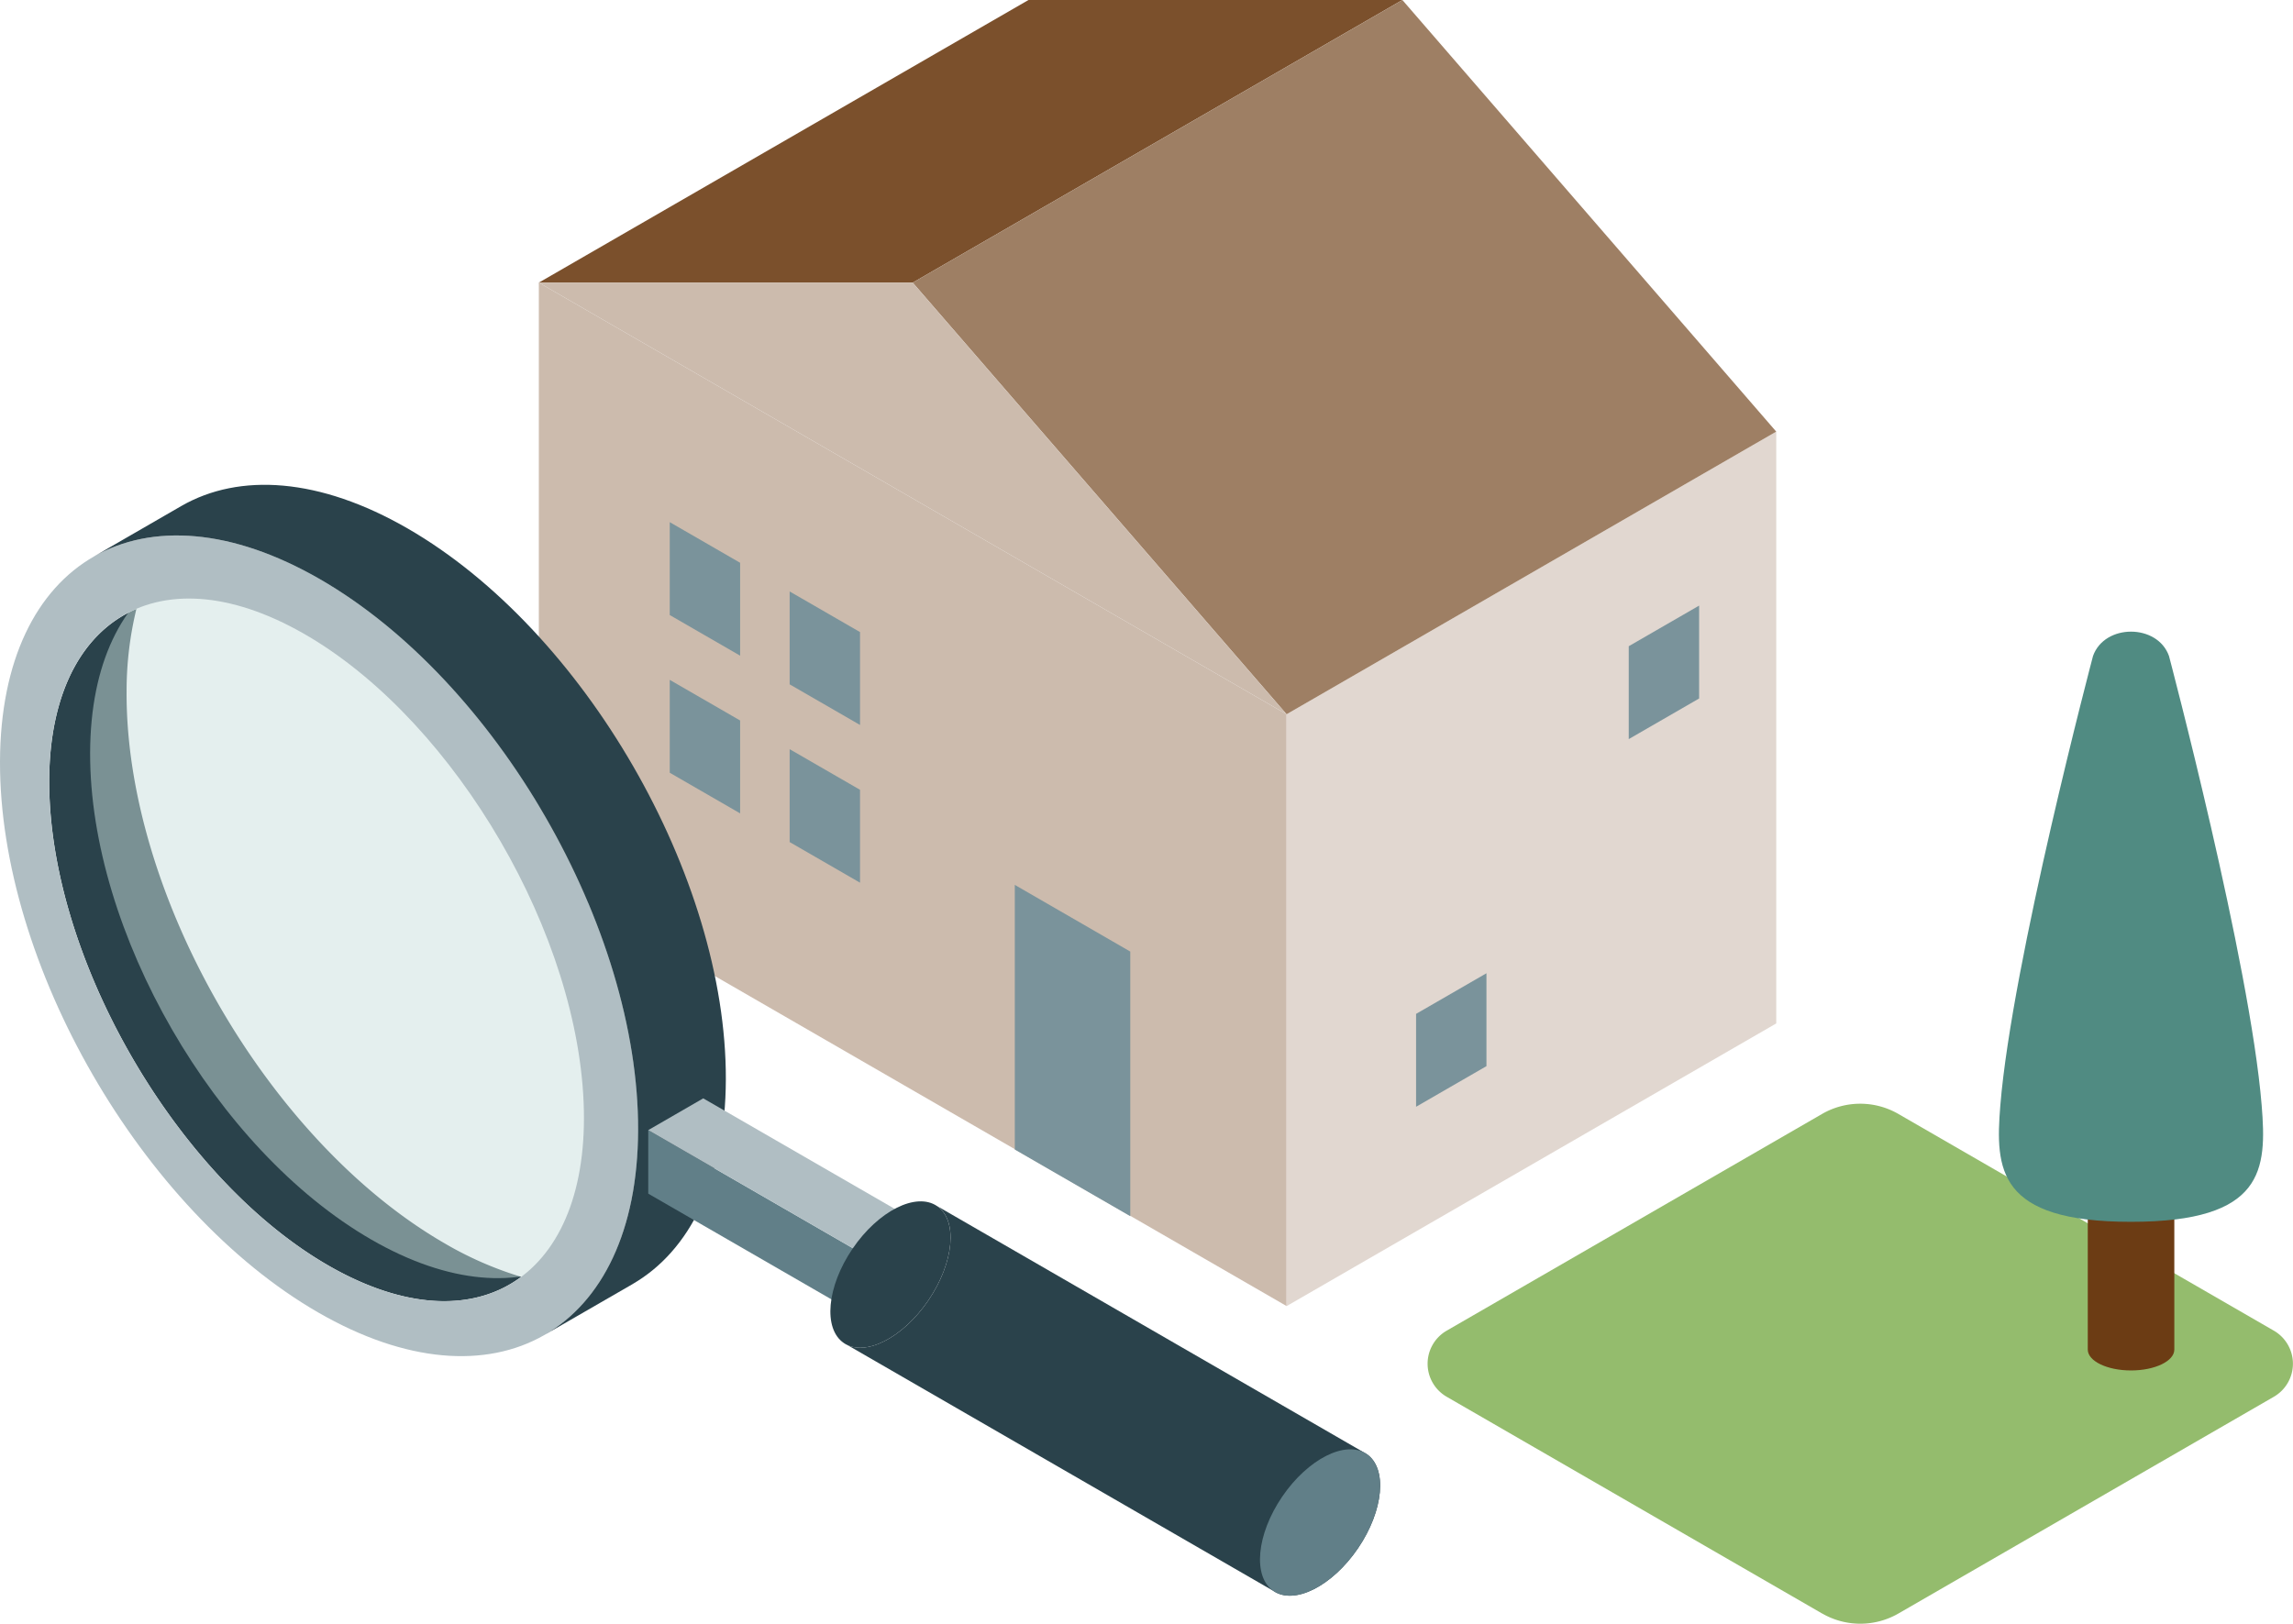
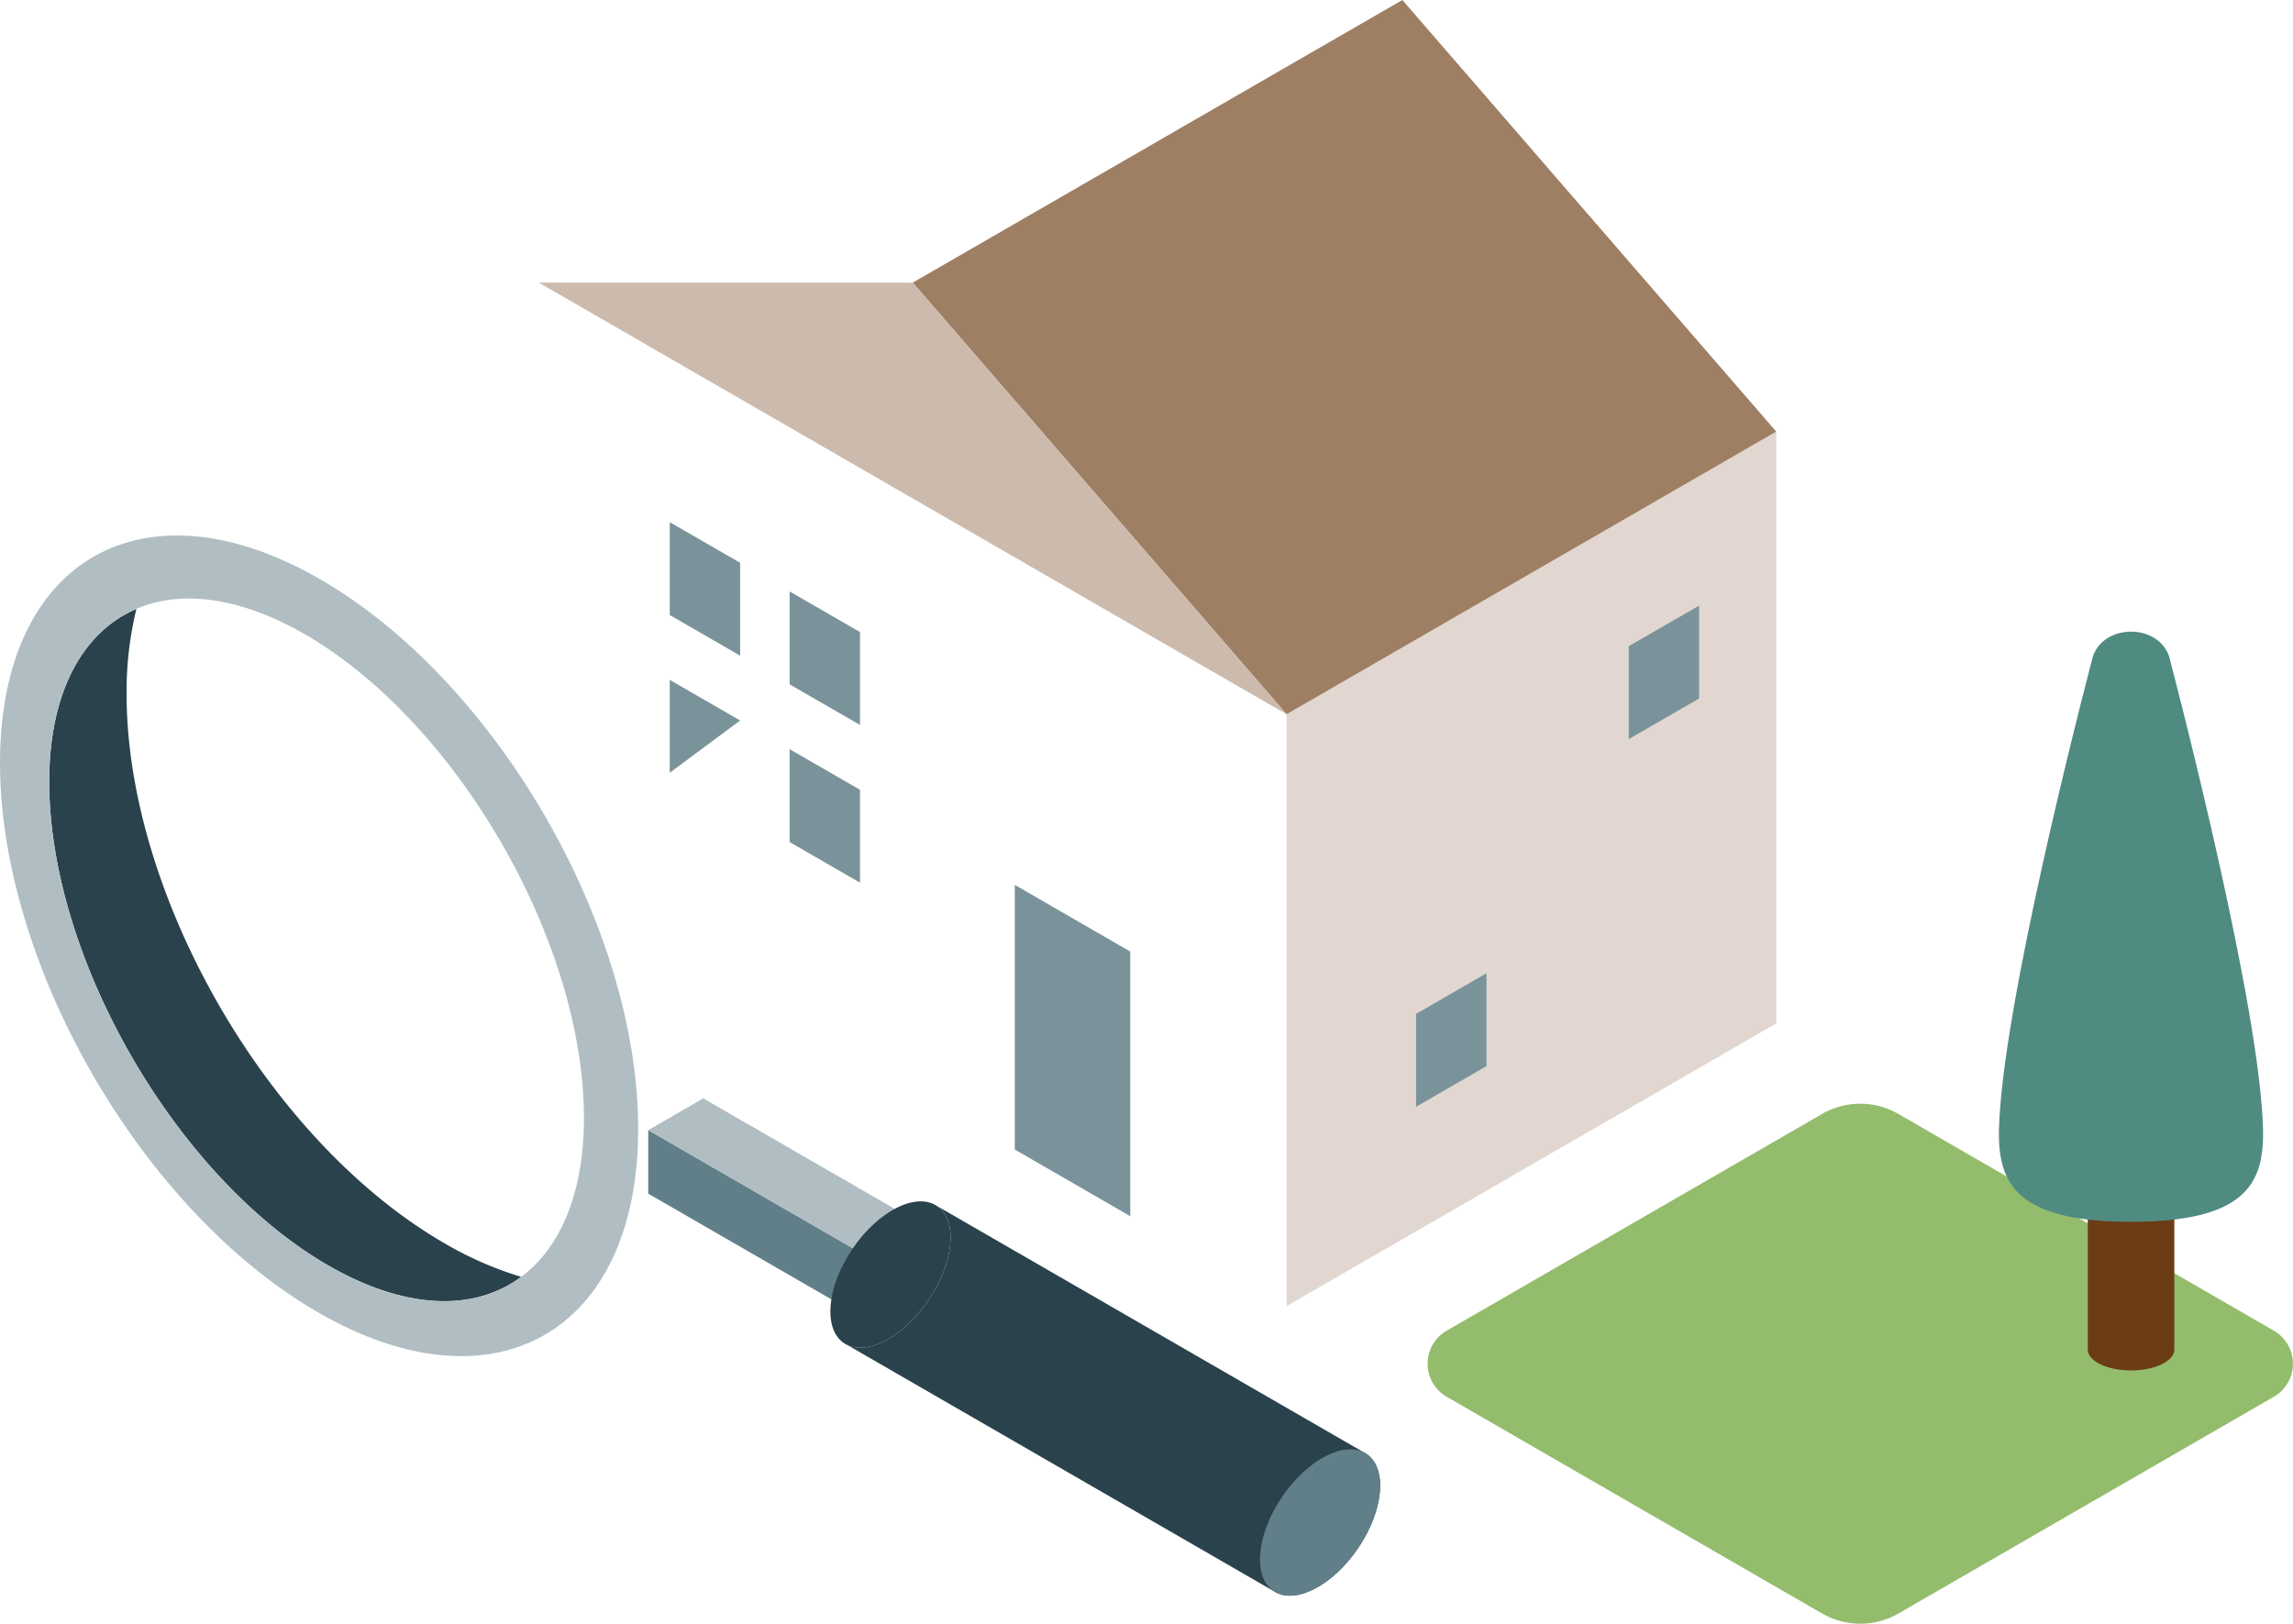
<svg xmlns="http://www.w3.org/2000/svg" width="180.166" height="127.606" viewBox="0 0 180.166 127.606">
  <defs>
    <clipPath id="clip-path">
      <rect id="長方形_3775" data-name="長方形 3775" width="44.303" height="56.985" fill="none" />
    </clipPath>
  </defs>
  <g id="グループ_11905" data-name="グループ 11905" transform="translate(0 0)">
    <path id="パス_14400" data-name="パス 14400" d="M31,289.749,1.5,272.714a3,3,0,0,1,0-5.19L31,250.489a5.994,5.994,0,0,1,5.993,0L66.5,267.524a3,3,0,0,1,0,5.19L37,289.749a5.994,5.994,0,0,1-5.993,0" transform="translate(112.165 -162.945)" fill="#94bc6d" />
-     <path id="パス_14401" data-name="パス 14401" d="M255.038,123.433,196.285,89.512v46.509l58.753,33.921Z" transform="translate(-153.947 -67.299)" fill="#ccbbad" />
    <path id="パス_14402" data-name="パス 14402" d="M100.783,140.787l38.474-22.213v46.509L100.783,187.3Z" transform="translate(0.308 -84.653)" fill="#e1d7d0" />
-     <path id="パス_14403" data-name="パス 14403" d="M241.554,34.373H212.178L173.7,56.587H203.08Z" transform="translate(-131.367 -34.373)" fill="#7b502c" />
    <path id="パス_14404" data-name="パス 14404" d="M100.786,56.586l29.376,33.921,38.473-22.213L139.26,34.373Z" transform="translate(-29.072 -34.373)" fill="#9e7f64" />
    <path id="パス_14405" data-name="パス 14405" d="M196.285,89.512l58.753,33.921L225.661,89.512Z" transform="translate(-153.947 -67.299)" fill="#ccbbad" />
    <path id="パス_14406" data-name="パス 14406" d="M235.845,212.242,226.772,207v20.8l9.073,5.238Z" transform="translate(-147.037 -137.458)" fill="#7a939b" />
    <path id="パス_14407" data-name="パス 14407" d="M308.395,139.426l-5.53-3.193v7.3l5.53,3.193Z" transform="translate(-250.241 -95.197)" fill="#7a939b" />
    <path id="パス_14408" data-name="パス 14408" d="M285.011,152.945l-5.53-3.193v7.3l5.53,3.193Z" transform="translate(-217.437 -103.27)" fill="#7a939b" />
    <path id="パス_14409" data-name="パス 14409" d="M115.827,155.7l5.53-3.193v7.3l-5.53,3.193Z" transform="translate(12.147 -104.914)" fill="#7a939b" />
    <path id="パス_14410" data-name="パス 14410" d="M157.3,227.424l5.53-3.193v7.3l-5.53,3.193Z" transform="translate(-46.036 -147.744)" fill="#7a939b" />
-     <path id="パス_14411" data-name="パス 14411" d="M308.395,170.194,302.865,167v7.3l5.53,3.193Z" transform="translate(-250.241 -113.57)" fill="#7a939b" />
+     <path id="パス_14411" data-name="パス 14411" d="M308.395,170.194,302.865,167v7.3Z" transform="translate(-250.241 -113.57)" fill="#7a939b" />
    <path id="パス_14412" data-name="パス 14412" d="M285.011,183.713l-5.53-3.193v7.3l5.53,3.193Z" transform="translate(-217.437 -121.643)" fill="#7a939b" />
    <path id="パス_14413" data-name="パス 14413" d="M23.147,263.988c0,.906,1.524,1.639,3.4,1.639s3.4-.734,3.4-1.639-1.524-1.639-3.4-1.639-3.4.734-3.4,1.639" transform="translate(140.888 -170.507)" fill="#9e7f64" />
    <path id="パス_14414" data-name="パス 14414" d="M29.953,279V266.417c0,.906-1.524,1.64-3.4,1.64s-3.4-.734-3.4-1.64V279c0,.905,1.524,1.639,3.4,1.639s3.4-.734,3.4-1.639" transform="translate(140.888 -172.936)" fill="#6c3c14" />
    <path id="パス_14415" data-name="パス 14415" d="M26.479,194.829c-.913-11.252-7.284-35.327-7.284-35.327-.912-2.546-5.054-2.546-5.967,0,0,0-6.371,24.075-7.284,35.327-.409,5.039-.218,9.146,10.268,9.146s10.676-4.108,10.267-9.146" transform="translate(151.226 -107.952)" fill="#508b82" />
    <path id="パス_14450" data-name="パス 14450" d="M351.643,159.743a27.227,27.227,0,0,1,.771-6.576c-4.6,1.965-7.293,7.419-6.79,15.461.869,13.9,10.954,30.246,22.523,36.5,5.869,3.175,10.99,3.141,14.5.527a27.739,27.739,0,0,1-6.016-2.632c-13.845-7.994-25.035-27.372-24.989-43.284" transform="translate(-341.696 -105.309)" fill="#2a424b" />
    <g id="グループ_11845" data-name="グループ 11845" transform="translate(7.081 43.463)" opacity="0.5">
      <g id="グループ_11844" data-name="グループ 11844">
        <g id="グループ_11843" data-name="グループ 11843" clip-path="url(#clip-path)">
-           <path id="パス_14451" data-name="パス 14451" d="M341.893,145.3c12.234,7.064,22.119,24.184,22.08,38.243s-9.989,19.728-22.224,12.664-22.119-24.184-22.08-38.243,9.991-19.727,22.224-12.665" transform="translate(-319.669 -142.26)" fill="#cae0dd" />
-         </g>
+           </g>
      </g>
    </g>
    <path id="パス_14452" data-name="パス 14452" d="M322.75,156.607c-.045,15.911,11.145,35.29,24.99,43.284s25.108,1.577,25.153-14.334-11.143-35.289-24.99-43.284-25.108-1.577-25.153,14.334m23.3-10.374c11.571,6.26,21.654,22.6,22.523,36.5s-7.806,20.1-19.377,13.836-21.654-22.6-22.523-36.5,7.807-20.1,19.377-13.836" transform="translate(-322.75 -96.751)" fill="#b0bec3" />
-     <path id="パス_14453" data-name="パス 14453" d="M347.971,191.768l-6.9,3.981c4.512-2.61,7.312-8.176,7.334-16.093.045-15.911-11.143-35.289-24.99-43.284-6.94-4.006-13.23-4.393-17.785-1.778l6.9-3.985c4.554-2.611,10.842-2.223,17.779,1.782,13.847,7.995,25.035,27.372,24.989,43.284-.023,7.916-2.821,13.482-7.333,16.093" transform="translate(-298.267 -90.851)" fill="#2a424b" />
    <path id="パス_14454" data-name="パス 14454" d="M288.738,267.319l-21.621-12.483v4.993l17.3,9.986Z" transform="translate(-216.183 -166.02)" fill="#617f88" />
    <path id="パス_14455" data-name="パス 14455" d="M267.118,251.136l21.621,12.483v-4.993l-17.3-9.986Z" transform="translate(-216.184 -162.32)" fill="#b0bec3" />
    <path id="パス_14456" data-name="パス 14456" d="M271.442,278.421l-4.324,2.5v-4.993l4.324-2.5Z" transform="translate(-198.887 -177.122)" fill="#b0bec3" />
    <path id="パス_14457" data-name="パス 14457" d="M270.211,269.1c1.646,1.119,1.342,4.437-.68,7.409s-4.995,4.475-6.641,3.356-1.341-4.437.68-7.409,4.995-4.475,6.641-3.356" transform="translate(-196.586 -174.316)" fill="#2a424b" />
    <path id="パス_14458" data-name="パス 14458" d="M211.8,299.9l-33.755-19.488c1.646,1.119,4.619-.384,6.64-3.356s2.326-6.29.68-7.409l33.755,19.488c1.646,1.12,1.341,4.437-.68,7.409s-4.995,4.475-6.641,3.356" transform="translate(-111.738 -174.865)" fill="#2a424b" />
    <path id="パス_14459" data-name="パス 14459" d="M186.423,317.475c1.646,1.119,1.342,4.437-.68,7.409s-4.995,4.475-6.64,3.356-1.342-4.437.68-7.409,4.995-4.475,6.641-3.356" transform="translate(-79.043 -203.203)" fill="#617f88" />
  </g>
</svg>